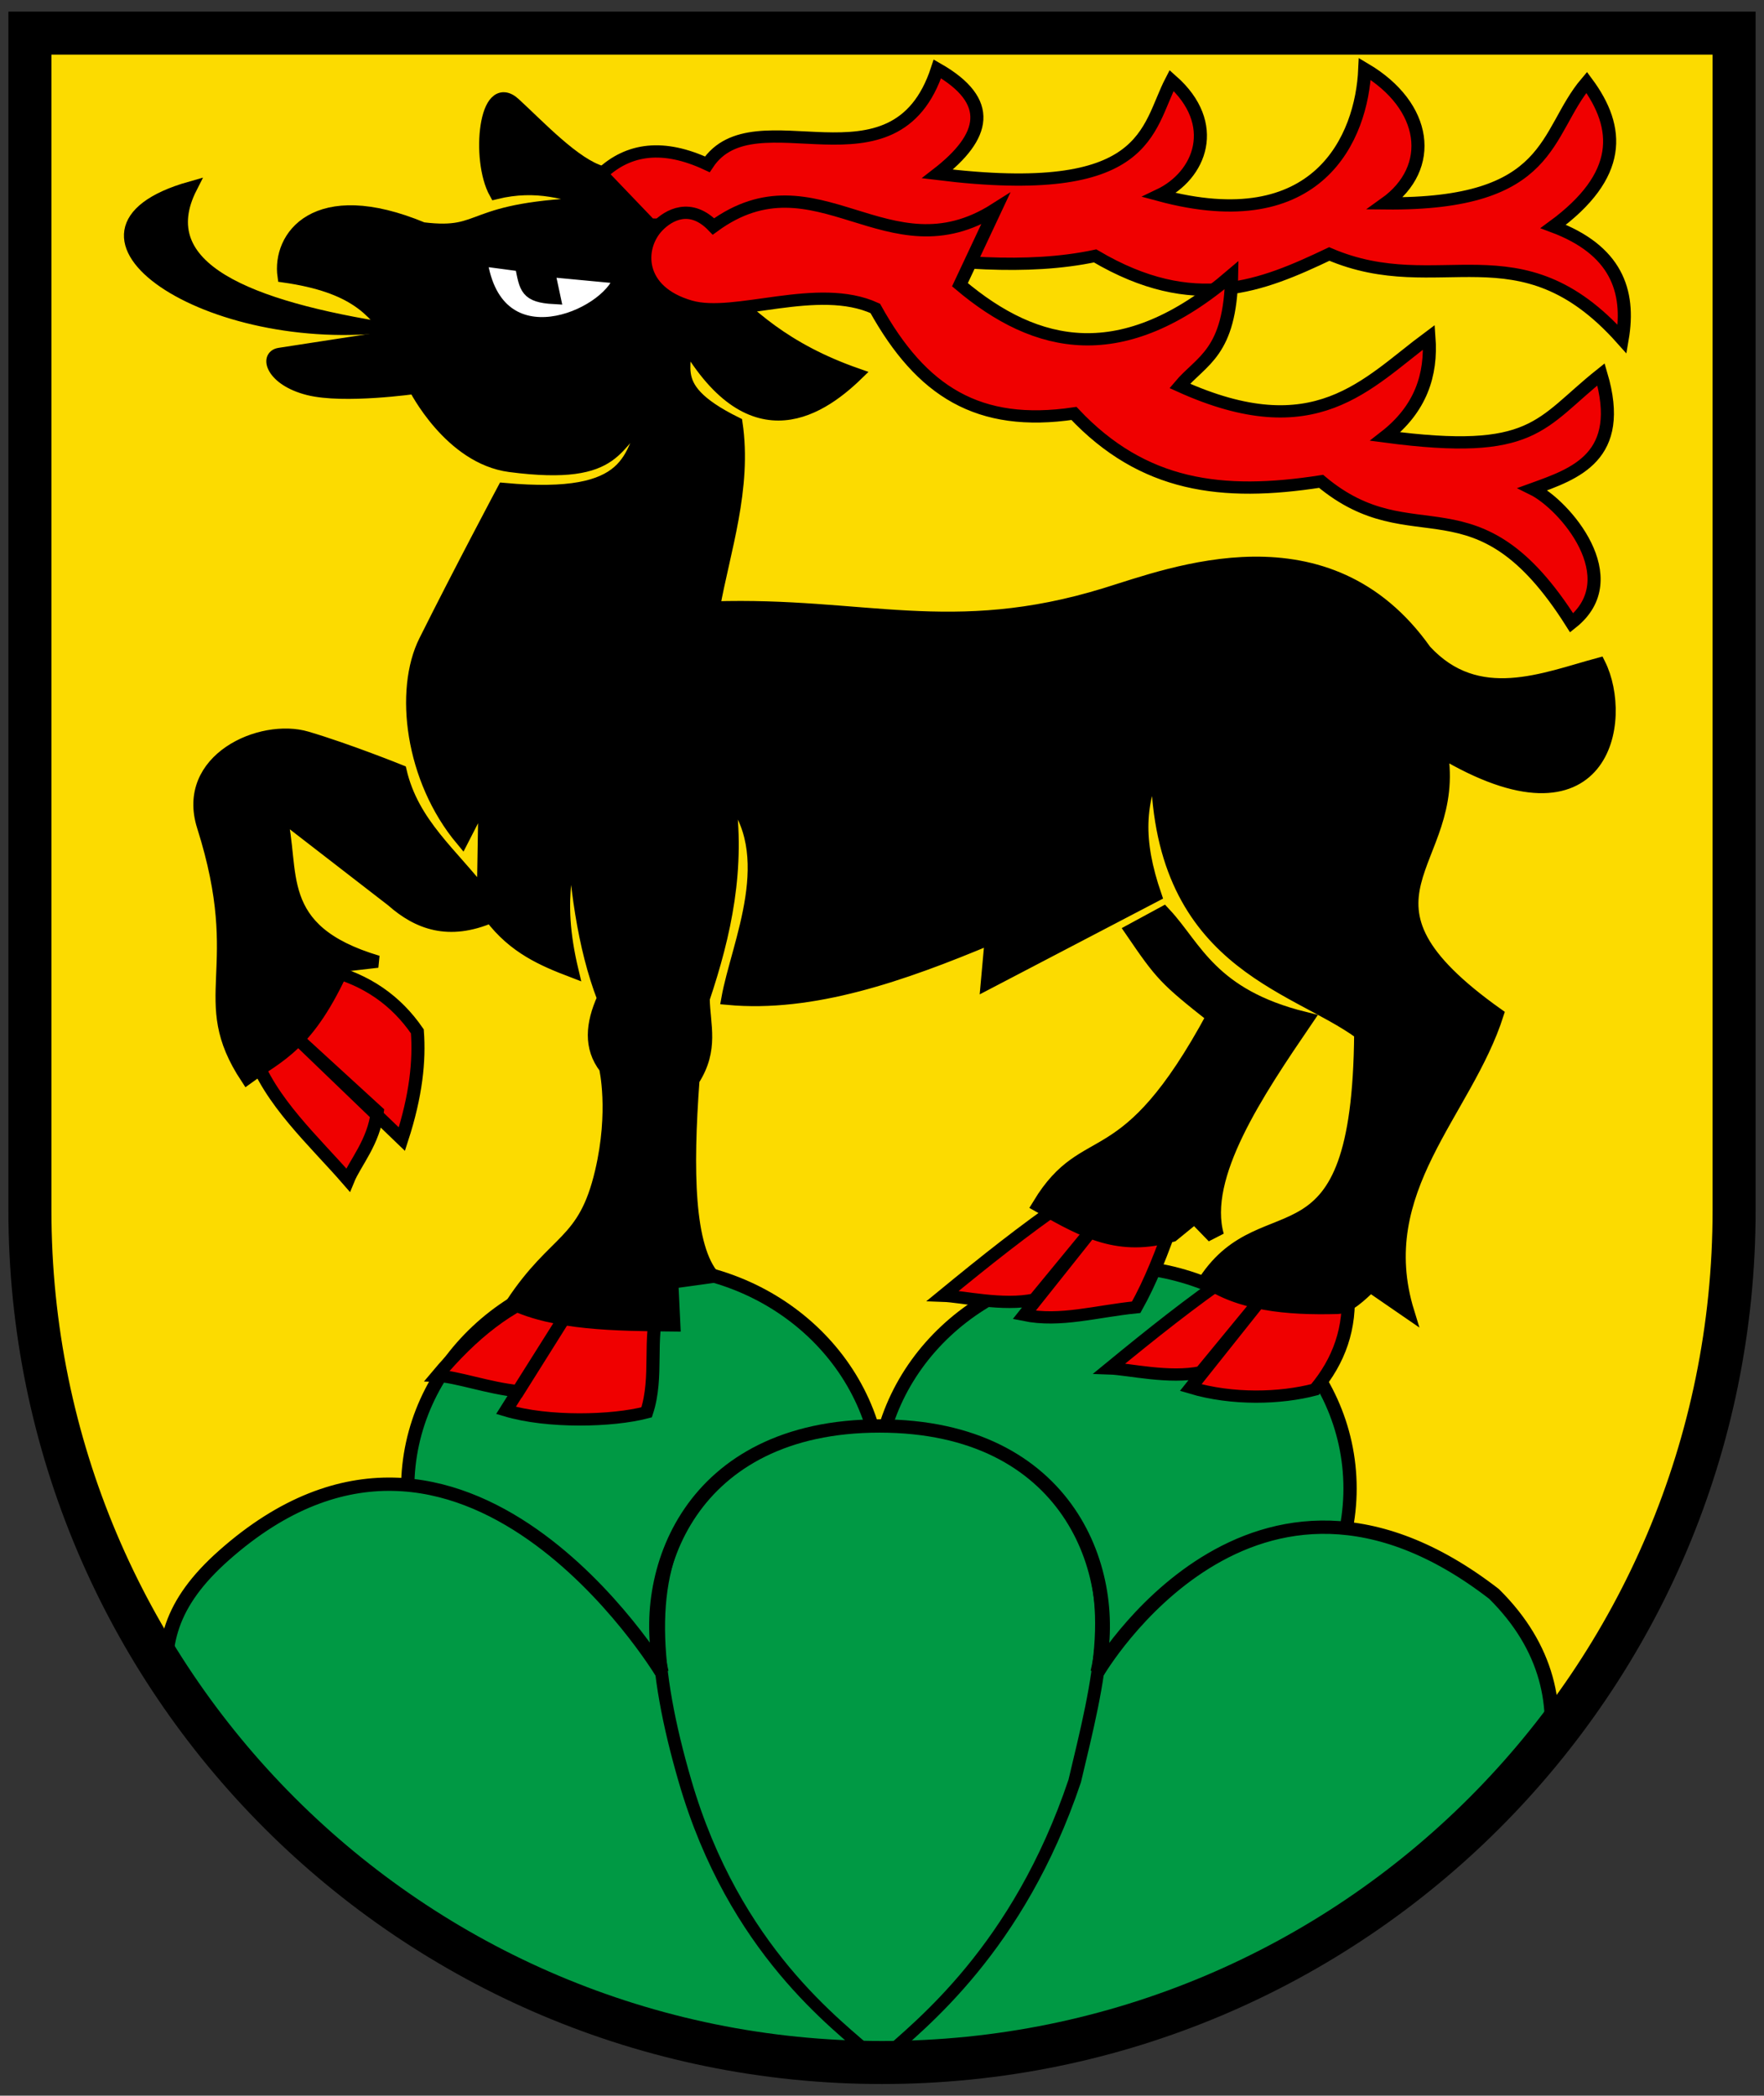
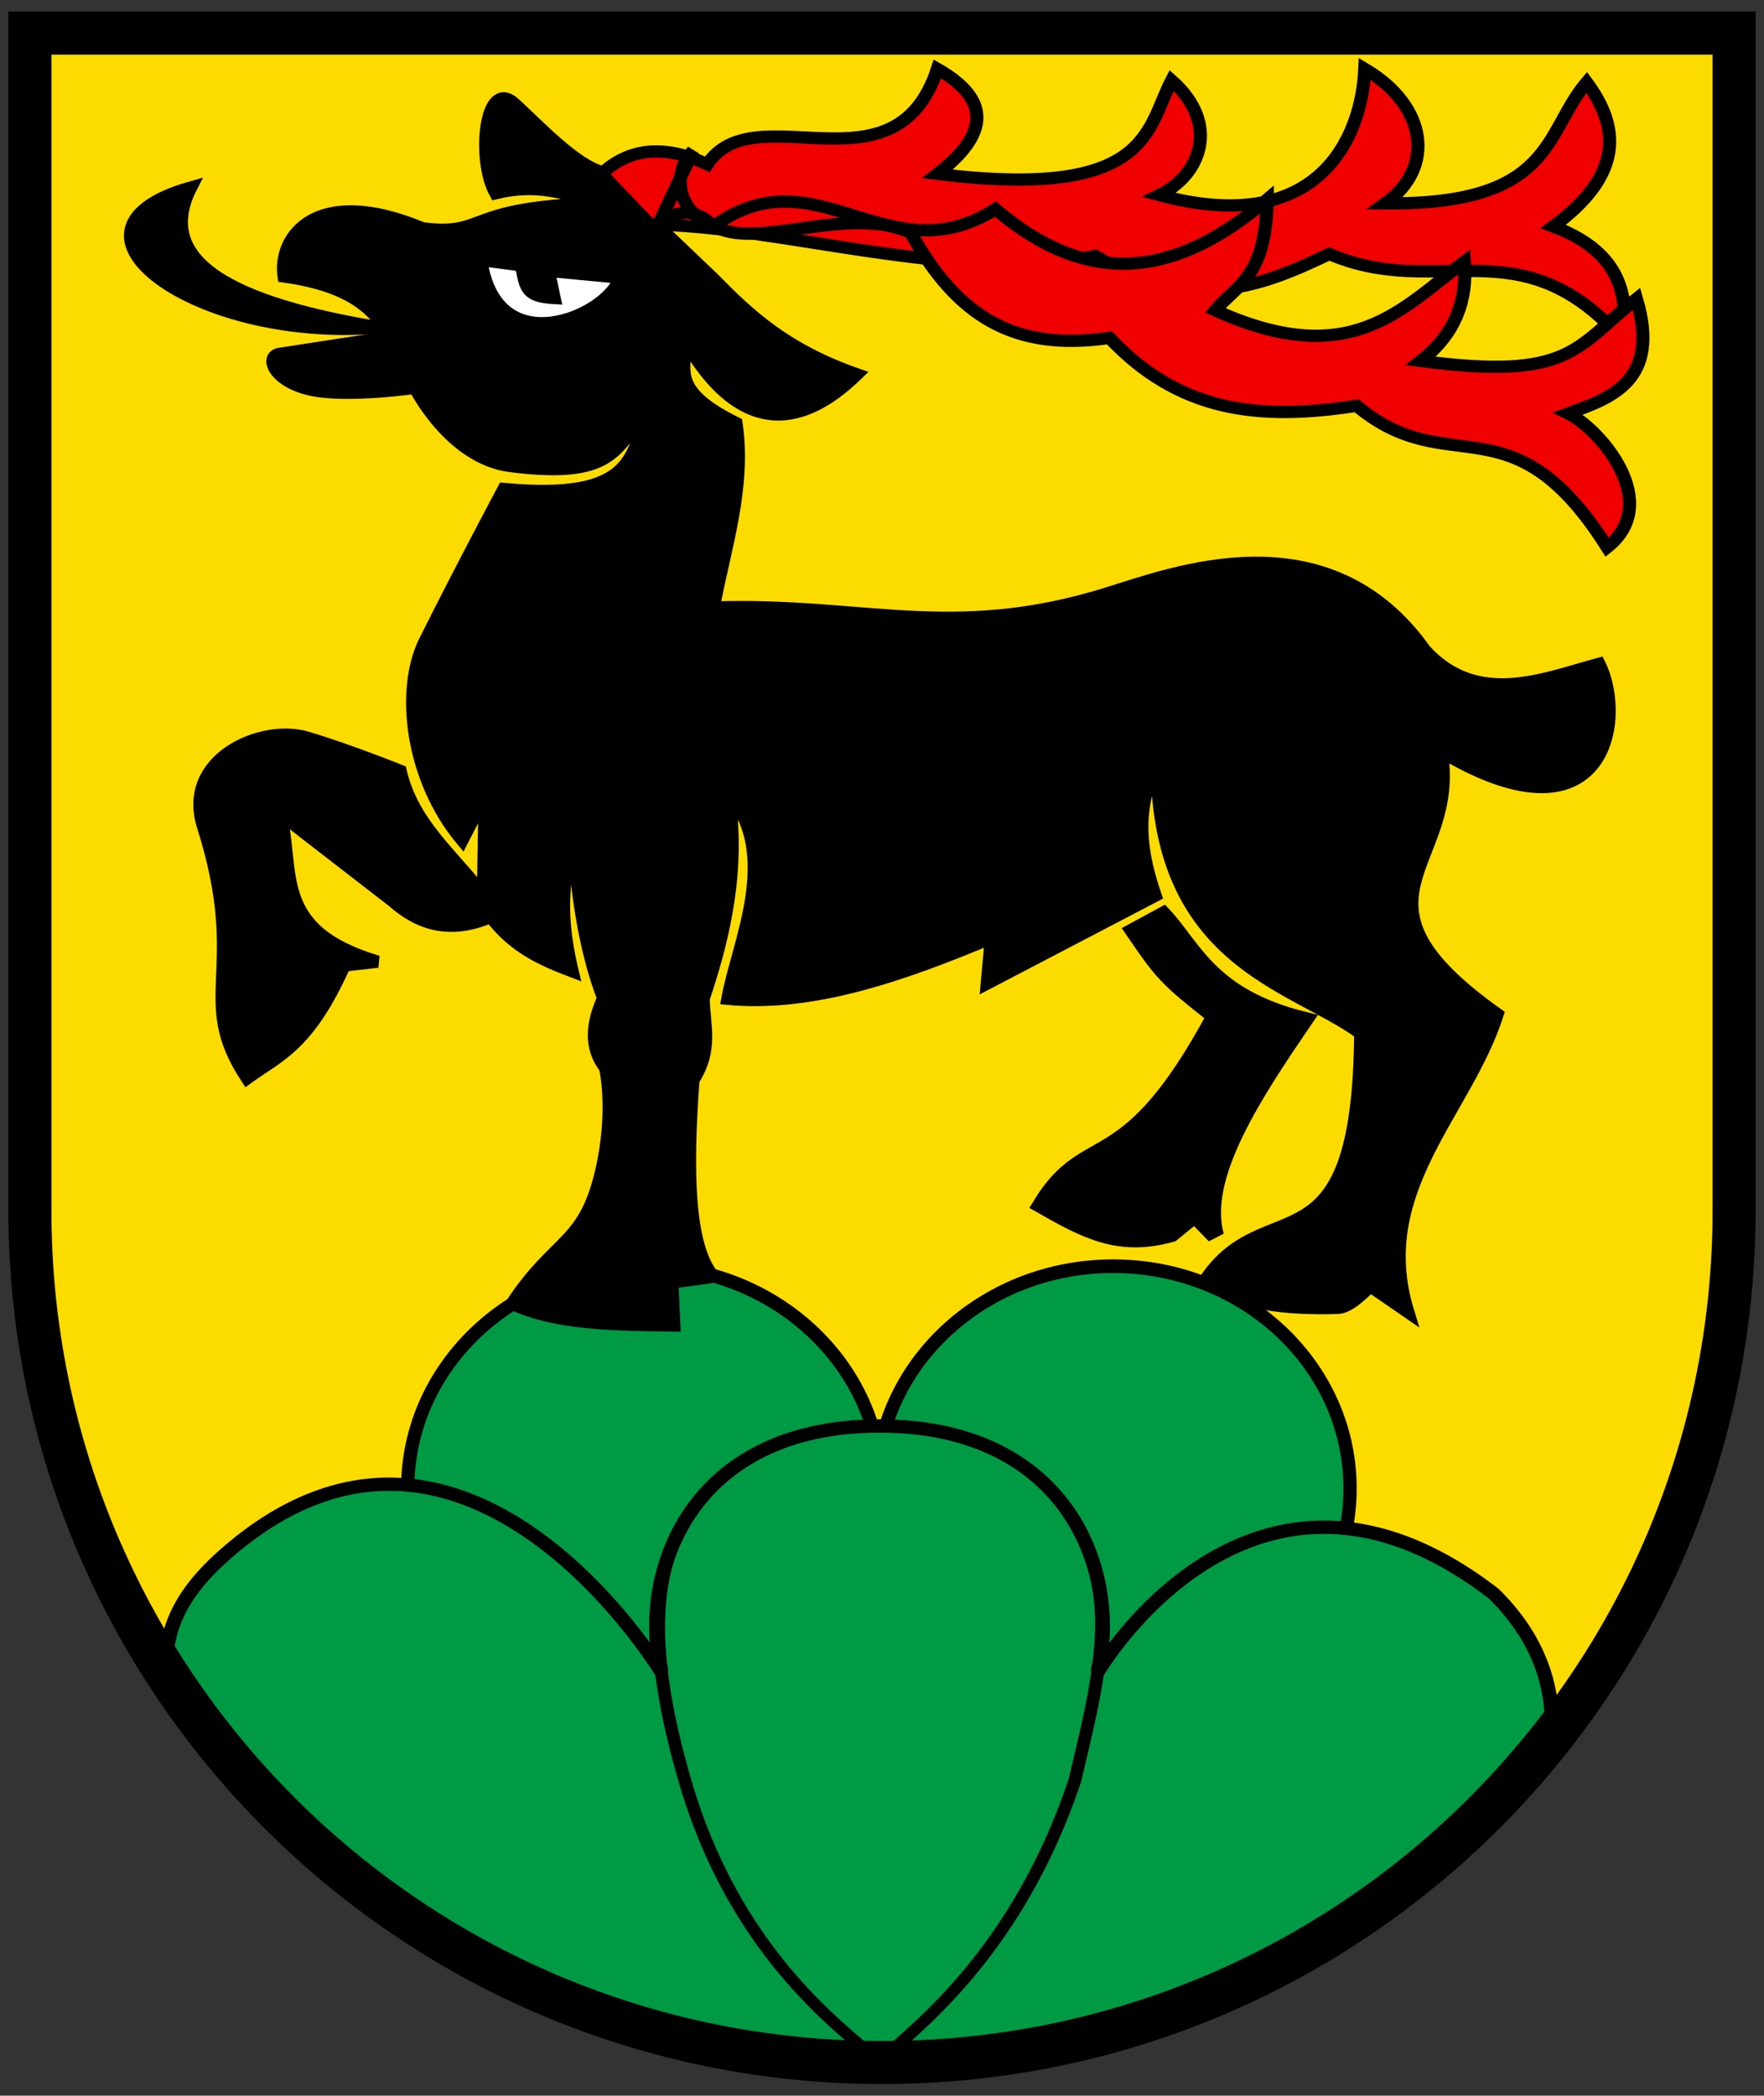
<svg xmlns="http://www.w3.org/2000/svg" width="410" height="487">
  <rect width="100%" height="100%" fill="#333333" stroke="none" />
  <g transform="matrix(.66 0 0 .619 5.96 6.77)" stroke-width="1.565">
    <path d="M1.5 1.5v458.87c0 166.31 134.31 301.13 300 301.13s300-134.82 300-301.13V1.5z" fill="#fcdb00" />
    <ellipse transform="matrix(.995 0 0 1.089 -11.713 -127.5)" cx="230.84" cy="620.15" rx="83.848" ry="76.602" fill="#094" fill-rule="evenodd" stroke="#000" stroke-linecap="round" stroke-linejoin="round" stroke-width="4.694" />
    <ellipse transform="matrix(.995 0 0 1.089 153.29 -127.5)" cx="230.84" cy="620.15" rx="83.848" ry="76.602" fill="#094" fill-rule="evenodd" stroke="#000" stroke-linecap="round" stroke-linejoin="round" stroke-width="4.694" />
    <g stroke="#000">
      <path transform="matrix(1 0 0 1 .713 .283)" d="M300 524.12c-66.865 0-85.035 55.453-76.781 92.406 0 0-69.976-123.35-154.09-43.836-19.109 18.053-22.645 34.064-19.406 54.477 49.49 75.078 146.24 130.8 238.49 134.02 3.918.106 7.835.156 11.781.156 6.437 0 12.858-.125 19.219-.406.783-.035 1.562-.086 2.344-.125 88.895-3.553 165.15-53.426 213.66-109.66 4.28-21.416.241-43.859-18.812-63.969-85.142-70.2-139.63 29.344-139.63 29.344 8.257-36.953-9.92-92.406-76.781-92.406z" fill="#094" stroke-width="5.002" />
      <path d="M301.23 761.61c9.51-10.023 35.957-33.806 51.141-86.589 6.603-32.404 12.538-58.427-.776-83.095M298.2 761.61c-9.51-10.023-37.325-33.293-50.6-86.589-8.8-35.332-10.342-63.551.776-83.095" fill="none" stroke-linecap="round" stroke-linejoin="round" stroke-width="3.437" transform="matrix(1.31 0 0 1.196 -92.161 -149.65)" />
    </g>
    <g fill-rule="evenodd" stroke="#000">
      <g fill="#f00000" stroke-width="1.168">
-         <path d="M105.951 353.13c14.157 3.646 24.586 11.63 31.992 23.134.764 11.07-.429 23.96-5.454 40.452L93.863 377.1l30 29.283c-1.203 11.352-7.938 19.394-10.34 25.689-11.766-14.448-27.7-29.663-33.456-47.944zM223.022 478.638c-3.923 13.132-.168 27.027-4.33 40.642-12.06 3.403-34.879 3.957-49.533-.722l21.88-37.033-17.55 29.818c-10.41-1.076-21.874-5.535-28.608-5.772 12.018-15.297 25.438-27.07 40.874-32.216zM465.602 472.96c1.128 14.576-3.055 27.027-11.545 37.755-12.06 3.403-29.108 3.957-43.76-.722l25.487-34.146-21.88 28.374c-11.131 2.532-25.483-1.206-32.216-1.443 15.123-13.227 28.324-24.466 43.76-35.823zM404.799 444.964c-4.644 14.576-8.827 25.584-13.71 34.868-13.985 1.479-26.7 5.642-39.43 2.887l25.487-34.147-21.88 28.374c-11.13 2.532-25.482-1.205-32.215-1.443 15.123-13.227 28.324-24.465 43.76-35.823z" stroke-width="4.606" />
-       </g>
+         </g>
      <g stroke-width="1.168">
        <path d="M242.225 217.132c52.711-1.793 83.858 12.66 138.008-5.05 23.497-7.686 78.101-30.646 112.52 21.158 18.514 21.431 42.078 10.582 61.312 5.05 9.835 20.97 2.062 69.663-55.539 32.938 6.852 43.378-38.372 54.568 19.716 98.577-11.075 37.06-44.719 66.059-31.494 111.799l-13.18-9.671c-3.449 3.416-7.748 8.027-11.6 8.141-17.914.533-34.455-1.222-46.631-10.248 21.592-34.903 54.119-.036 54.817-92.805-23.943-18.693-71.91-26.625-71.647-102.186-6.53 15.543-7.609 29.195-.721 50.488l-59.147 32.937 1.443-17.063c-31.664 14.176-63.042 25.774-92.804 22.835 3.473-20.841 18.943-54.387.233-76.93 3.873 27.923-1.313 52.826-8.892 76.93.137 9.845 3.359 18.918-3.608 30.54-2.351 34.116-1.906 62.64 7.216 73.81l-14.665 2.165.721 16.107c-20.876-.214-41.741-.443-56.981-8.17 15.476-24.978 25.466-22.158 31.494-49.534 5.033-22.862 1.443-38.942 1.443-38.942-5.56-7.673-4.76-16.618-.722-26.21-6.828-18.892-9.99-42.672-11.057-69.249-.209 19.402-6.686 29.402 0 59.147-10.2-4.158-20.295-8.73-28.607-20.437-14.833 6.765-25.55 2.554-34.635-6.006l-39.663-32.704c5.357 21.292-3.472 43.544 34.38 55.54l-11.779 1.442c-12.74 30.409-23.234 33.851-34.146 42.318-18.68-30.17.764-40.161-15.386-94.481-7.527-25.317 20.304-38.466 36.311-33.425 14.429 4.544 32.937 12.5 32.937 12.5 4.342 19.878 18.198 31.098 29.33 46.647l.585-37.404-8.059 16.764c-17.883-22.808-21.666-56.248-12.964-74.816 12.564-26.81 27.653-56.982 27.653-56.982 46.797 4.61 44.15-13.256 50.72-26.931-12.573 8.757-8.707 23.819-48.555 18.272-21.042-2.928-33.425-29.329-33.425-29.329s-25.094 3.817-37.5.488c-12.82-3.44-15.073-12.423-10.26-13.214l39.588-6.501c-6.286-9.447-12.89-18.799-37.988-22.602-1.992-14.781 11.026-34.807 48.812-18.039 23.071 3.017 14.097-8.016 61.544-9.38-10.712-3.74-21.361-7.603-35.823-3.842-6.603-12.662-3.619-43.563 6.494-33.658 8.861 8.68 21.236 22.813 30.772 25.721l39.431 40.153c12.227 13.256 25.058 26.34 50.488 35.823-14.132 14.617-38.739 30.85-62.266-16.108 5.742 11.333-8.333 19.617 19.716 34.38 3.41 24.427-4.43 48.28-7.938 69.25z" stroke-width="4.606" />
        <path d="M202.794 54.36c9.601-9.665 21.894-11.256 37.266-3.607 16.682-26.933 66.13 12.884 81.027-35.823 19.933 12.169 17.083 25.338 0 39.431 74.864 9.833 73.547-16.798 82.47-35.102 17.278 16.27 10.252 35.67-4.33 43.04 56.06 16.147 71.307-21.507 72.368-47.369 22.025 13.91 24.87 37.061 7.216 50.487 59.54.651 55.865-26.515 70.924-45.436 11.946 17.197 12.707 34.982-11.778 54.095 21.991 8.76 27.232 23.963 24.278 42.318-36.193-43.303-64.442-14.286-103.14-31.982-23.59 11.939-47.573 22.699-82.47.721-48.034 10.877-112.145-11.62-156.77-11.778z" fill="#f00000" stroke-width="4.606" />
-         <path d="M222.51 74.076c3.933-4.362 11.651-8.952 19.715 0 36.273-28.247 61.386 19.196 99.3-6.494l-12.5 28.375c26.962 24.29 57.233 31.497 95.69-3.608-.434 29.421-10.662 31.908-18.272 41.596 47.865 23.158 65.708-.858 87.754-18.273.99 14.17-2.93 26.938-15.386 37.266 52.739 7.457 54.276-4.876 75.975-23.323 8.58 31.009-9.101 37.267-24.045 43.039 11.326 5.928 33.434 33.503 13.71 50.255-33.74-56.915-55.555-23.984-88.243-53.141-34.988 5.813-62.672 2.045-87.032-25.488-33.61 5.284-53.678-8.16-69.97-39.431-20.275-9.92-49.364 4.104-65.152-.722-18.954-5.792-18.637-22.184-11.545-30.05z" fill="#f00000" stroke-width="4.606" />
+         <path d="M222.51 74.076c3.933-4.362 11.651-8.952 19.715 0 36.273-28.247 61.386 19.196 99.3-6.494c26.962 24.29 57.233 31.497 95.69-3.608-.434 29.421-10.662 31.908-18.272 41.596 47.865 23.158 65.708-.858 87.754-18.273.99 14.17-2.93 26.938-15.386 37.266 52.739 7.457 54.276-4.876 75.975-23.323 8.58 31.009-9.101 37.267-24.045 43.039 11.326 5.928 33.434 33.503 13.71 50.255-33.74-56.915-55.555-23.984-88.243-53.141-34.988 5.813-62.672 2.045-87.032-25.488-33.61 5.284-53.678-8.16-69.97-39.431-20.275-9.92-49.364 4.104-65.152-.722-18.954-5.792-18.637-22.184-11.545-30.05z" fill="#f00000" stroke-width="4.606" />
      </g>
      <path d="M400.58 332.625c10.673 12.243 16.371 30.613 49.62 39.351-17.217 26.94-37.233 58.678-31.26 81.027l-7.216-7.937-8.296 7.215c-18.119 5.413-29.591-.948-45.799-10.823 16.66-29.175 29.695-8.309 61.312-70.924-17.026-14.31-18.271-15.87-28.608-31.983z" stroke-width="6.171" />
      <path d="M129.689 111.339c-65.503 8.977-126.207-35.357-71.552-51.88-14.39 30.12 20.097 44.912 70.83 53.323z" stroke-width="4.606" />
      <path d="m160.287 86.655 14.334 2.04c1.577 8.736 1.764 11.673 11.504 12.246l-2.04-10.204 25.327 2.55c-4.47 14.61-43.823 32.665-49.123-6.632z" fill="#fff" stroke-width="4.606" />
    </g>
  </g>
  <path d="M6.951 7.698v273.55c0 109.38 88.67 198.05 198.05 198.05s198.05-88.669 198.05-198.05V7.698z" fill="none" stroke="#000" stroke-width="10" />
</svg>